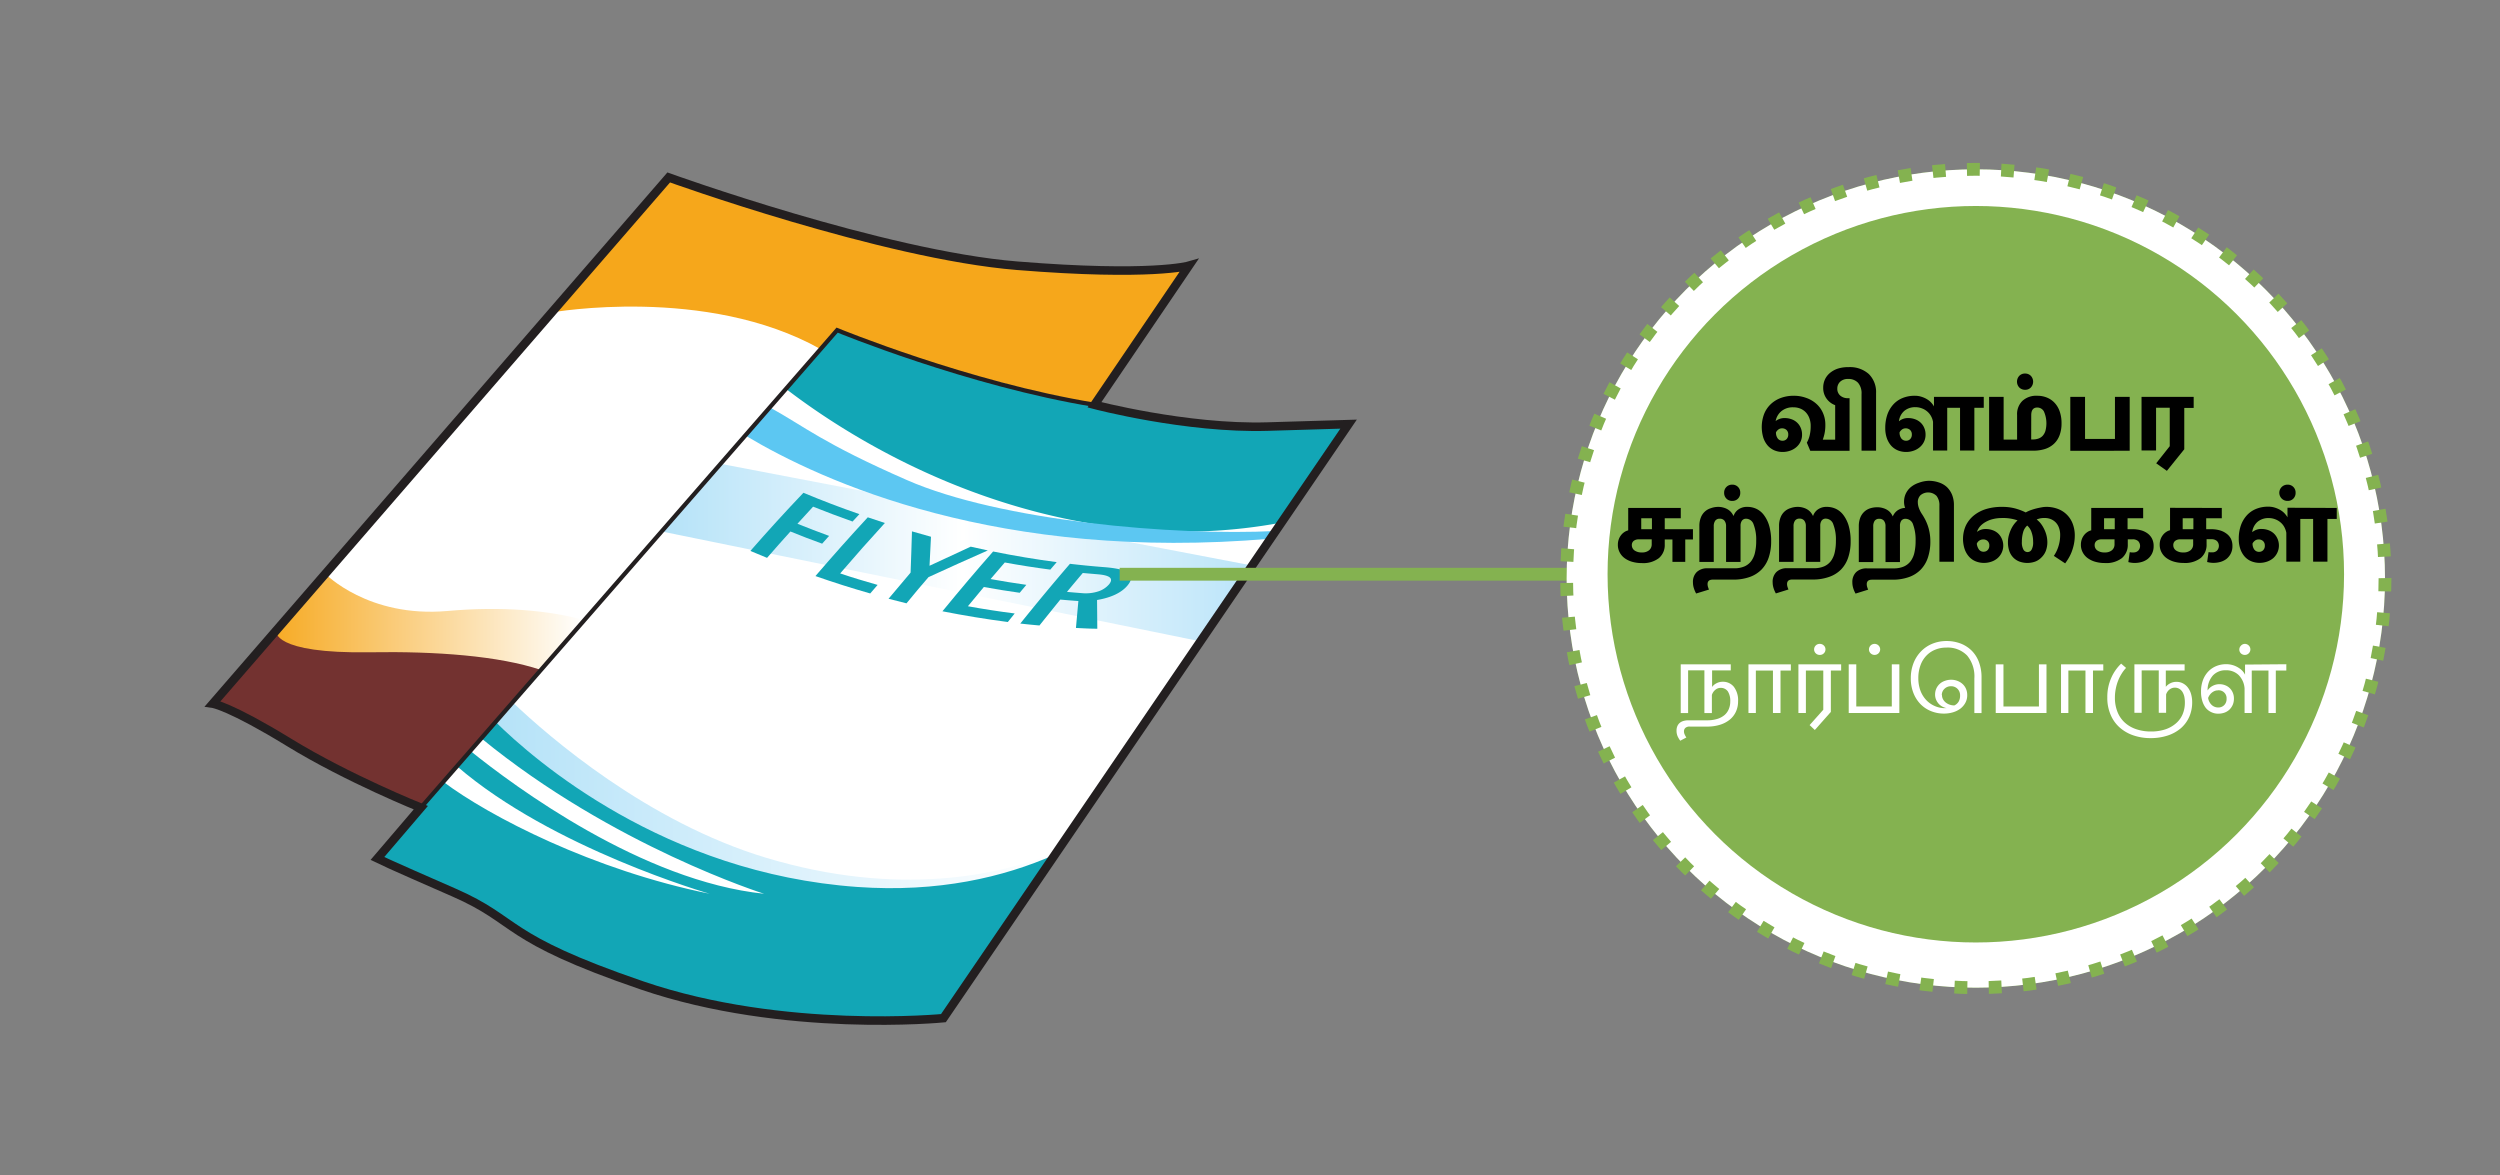
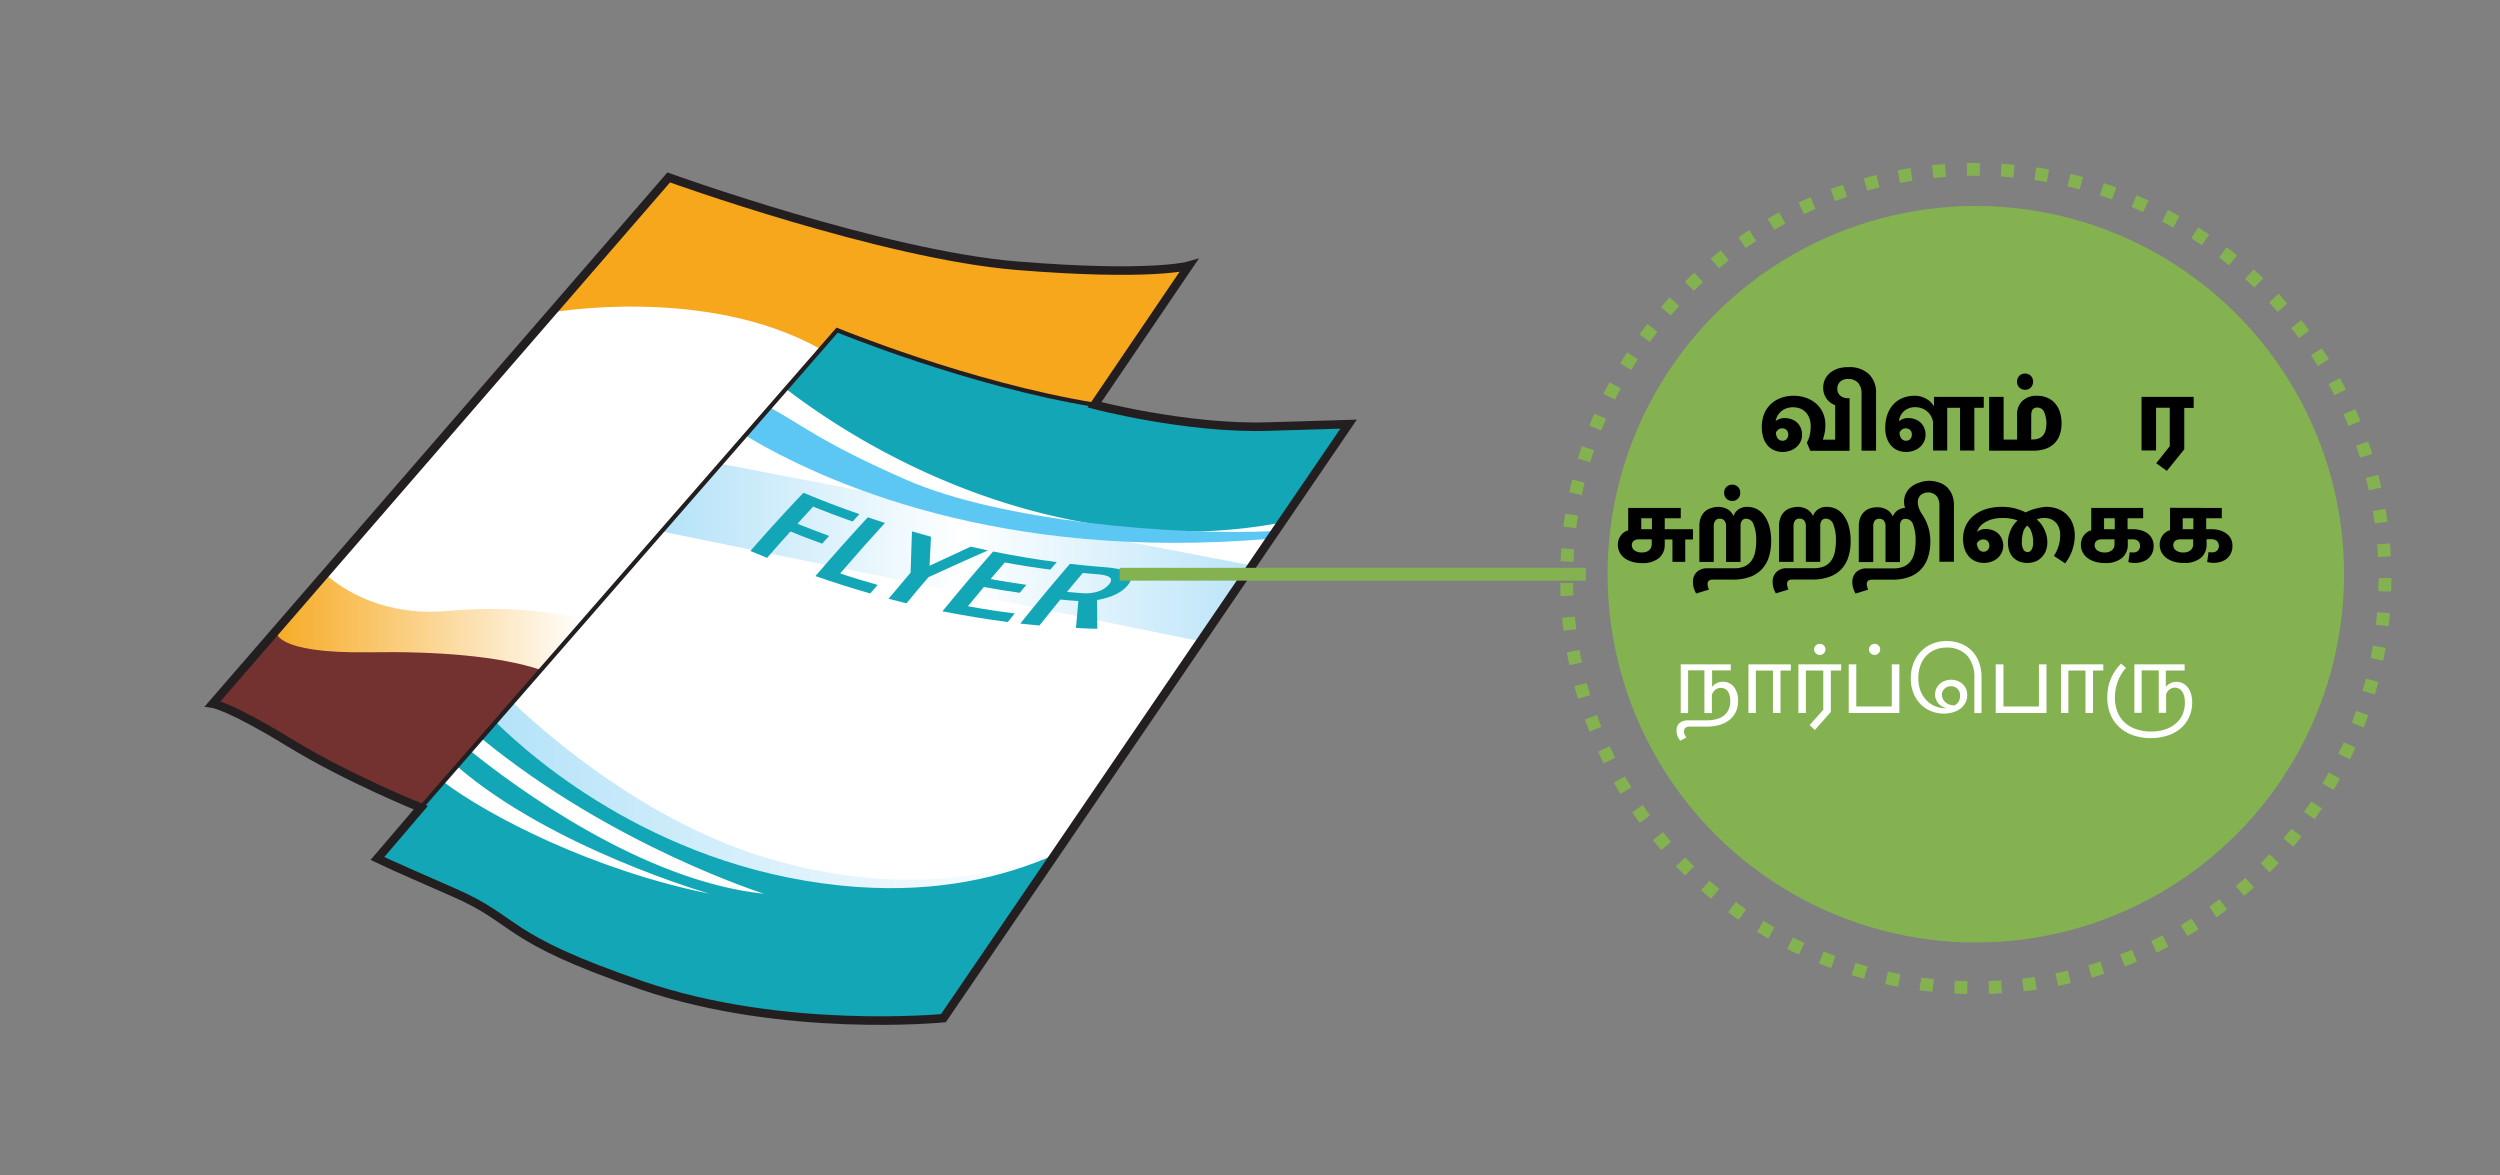
<svg xmlns="http://www.w3.org/2000/svg" viewBox="0 0 585 275">
  <rect x="0" y="0" width="585" height="275" fill="#808080" stroke="none" />
  <defs>
    <style>.cls-1{fill:#fff;}.cls-2{fill:url(#linear-gradient);}.cls-3{fill:url(#linear-gradient-2);}.cls-4{fill:#12a6b6;}.cls-5{fill:#5cc7f2;}.cls-6{fill:#f6a71b;}.cls-7{fill:url(#linear-gradient-3);}.cls-8{fill:#733230;}.cls-10,.cls-11,.cls-13,.cls-9{fill:none;stroke-miterlimit:10;}.cls-10,.cls-9{stroke:#231f20;}.cls-9{stroke-width:2px;}.cls-11,.cls-13{stroke:#84b250;stroke-width:3px;}.cls-12{fill:#84b250;}.cls-13{stroke-dasharray:3.01 5.01;}</style>
    <linearGradient id="linear-gradient" x1="154.8" y1="129.3" x2="292.97" y2="129.3" gradientUnits="userSpaceOnUse">
      <stop offset="0" stop-color="#b4e2f8" />
      <stop offset="0.51" stop-color="#fff" />
      <stop offset="1" stop-color="#bae4f9" />
    </linearGradient>
    <linearGradient id="linear-gradient-2" x1="113.79" y1="187.45" x2="247.24" y2="187.45" gradientUnits="userSpaceOnUse">
      <stop offset="0" stop-color="#b4e2f8" />
      <stop offset="1" stop-color="#fff" />
    </linearGradient>
    <linearGradient id="linear-gradient-3" x1="61.06" y1="148.69" x2="136.65" y2="148.69" gradientUnits="userSpaceOnUse">
      <stop offset="0" stop-color="#f6a71b" />
      <stop offset="1" stop-color="#fff" />
    </linearGradient>
  </defs>
  <title>2.component 54</title>
  <g id="B:_51_52_53_54_55_56" data-name="B: 51,52,53,54,55,56">
    <g id="_54_flyers" data-name="54 flyers">
      <path class="cls-1" d="M195.89,77.25s20.74,9.09,50.68,15.67c10.45,2.29,31,7.46,50,6.9l19-.57-94.81,139s-37.36,3.68-70.47-7.64-28.59-15-44.15-21.79-17.83-7.93-17.83-7.93L98.47,189Z" />
      <polygon class="cls-2" points="154.8 124.36 280.86 150.07 292.96 132.33 168.61 108.53 154.8 124.36" />
      <path class="cls-3" d="M174.42,204.82c21.76,7.67,52.72,5.85,66,4.58l6.86-10.05c-13.22,5.53-37.17,10.65-68,1.37-27.79-8.37-50.69-28.17-59.32-36.38l-6.15,7C124.34,181.73,149.75,196.11,174.42,204.82Z" />
      <path class="cls-4" d="M200.64,207.55c-45.17-3.2-75.55-29.61-84.69-38.63l-3.34,3.83C143.4,198,178.8,209.14,178.8,209.14c-28.52-2.95-58.39-25.1-68.76-33.45l-3.13,3.59c22.36,19.32,59.15,29.86,59.15,29.86-27.17-5.5-51.59-18.11-62.33-26.21l-5.26,6L88.28,200.85s2.26,1.13,17.83,7.93,11,10.47,44.15,21.79,70.47,7.64,70.47,7.64L246.79,200C234.86,205.28,219.55,208.89,200.64,207.55Z" />
      <path class="cls-4" d="M296.57,99.82c-19,.56-39.55-4.61-50-6.9-29.94-6.58-50.68-15.67-50.68-15.67L183.93,91c12.39,9.52,41.26,28.46,79.49,32.64a123.42,123.42,0,0,0,36.42-1.35l15.7-23Z" />
      <path class="cls-5" d="M212.23,112.34c-19.76-8.65-23.89-12.49-32.07-17l-5.74,6.57c18.07,10.84,59.46,29.61,122.87,24.14l1.22-1.8C274.68,125.47,234,121.88,212.23,112.34Z" />
      <path class="cls-1" d="M156.48,41.52S206.58,59.63,238,62.18s40.19,0,40.19,0L256.1,94.72s-34.49-7-60.21-17.47L98.47,189s-17-6.8-30.85-15.29-17.83-9.05-17.83-9.05Z" />
      <path class="cls-6" d="M278.18,62.18s-8.78,2.54-40.19,0-81.51-20.66-81.51-20.66L129.11,73.11s36.16-6.43,62.9,8.58l3.88-4.44c25.72,10.47,60.21,17.47,60.21,17.47Z" />
      <path class="cls-7" d="M76.13,134.27s10,10.34,28.57,8.7c12.69-1.13,23.74-.17,32,2.14-.1.18-15.63,18-15.63,18l-60-11.47Z" />
      <path class="cls-8" d="M86.61,152.63c-23.1.37-22-5-22-5l-14.77,17s4,.56,17.83,9.05S98.47,189,98.47,189l28.11-32.24C116.71,153.47,102.12,152.38,86.61,152.63Z" />
      <path class="cls-9" d="M156.48,41.52S206.58,59.63,238,62.18s40.19,0,40.19,0L256.1,94.72s21.51,5.66,40.47,5.1l19-.57-94.81,139s-37.36,3.68-70.47-7.64-28.59-15-44.15-21.79-17.83-7.93-17.83-7.93L98.47,189s-17-6.8-30.85-15.29-17.83-9.05-17.83-9.05Z" />
      <path class="cls-10" d="M98.47,189,195.89,77.25S226.61,89.9,256.1,94.72" />
      <path class="cls-4" d="M188,115.31q6.54,2.73,13.1,5l-1.6,1.73q-4.62-1.64-9.24-3.48-1.83,2-3.66,4,3.7,1.49,7.41,2.84l-1.63,1.82c-2.47-.9-5-1.85-7.42-2.85-1.82,2-3.65,4.08-5.47,6.17l-3.9-1.62Q181.75,121.87,188,115.31Z" />
      <path class="cls-4" d="M203.06,121.05c1.33.46,2.67.9,4,1.33q-5.24,5.72-10.46,11.8c2.92,1,5.84,1.85,8.76,2.69l-1.73,2q-6.42-1.83-12.82-4.07Q196.93,127.68,203.06,121.05Z" />
-       <path class="cls-4" d="M213.4,124.34c1.48.44,3,.86,4.45,1.26-.12,2.26-.23,4.53-.34,6.79q4.81-2.26,9.64-4.47c1.34.31,2.68.6,4,.88q-6.94,3.06-13.88,6.25c-1.72,2-3.43,4-5.15,6.13-1.4-.34-2.8-.7-4.2-1.07q2.58-3.11,5.16-6.12C213.21,130.77,213.3,127.55,213.4,124.34Z" />
+       <path class="cls-4" d="M213.4,124.34c1.48.44,3,.86,4.45,1.26-.12,2.26-.23,4.53-.34,6.79q4.81-2.26,9.64-4.47c1.34.31,2.68.6,4,.88q-6.94,3.06-13.88,6.25c-1.72,2-3.43,4-5.15,6.13-1.4-.34-2.8-.7-4.2-1.07q2.58-3.11,5.16-6.12Z" />
      <path class="cls-4" d="M232.39,129.05q7.46,1.51,14.88,2.49l-1.5,1.75q-5.33-.69-10.65-1.67-1.67,1.92-3.33,3.88,4.19.76,8.37,1.35l-1.55,1.86c-2.8-.39-5.59-.84-8.39-1.35-1.24,1.48-2.49,3-3.73,4.5q5.47,1,10.95,1.69c-.54.66-1.08,1.33-1.61,2q-7.65-1-15.3-2.51Q226.47,135.78,232.39,129.05Z" />
      <path class="cls-4" d="M250.37,131.93q4,.47,8,.78c2.94.23,4.84.67,5.71,1.37s.79,1.67-.23,2.91c-1.37,1.66-3.76,2.84-7.14,3.41l.06,6.72c-1.66,0-3.33-.1-5-.18l.57-6.3c-1.41-.1-2.82-.21-4.23-.34q-2.43,3-4.88,6.06c-1.49-.13-3-.28-4.48-.45Q244.59,138.64,250.37,131.93Zm3,2.15c-1.23,1.46-2.47,2.93-3.7,4.42,1.14.11,2.28.2,3.42.29a9.57,9.57,0,0,0,3.93-.41,5.63,5.63,0,0,0,2.47-1.61c1.17-1.41.27-2.16-2.67-2.39Z" />
    </g>
    <line class="cls-11" x1="262" y1="134.37" x2="371.09" y2="134.37" />
-     <circle class="cls-12" cx="462.34" cy="135.37" r="95.75" />
-     <circle class="cls-1" cx="462.34" cy="135.37" r="95.75" />
    <circle class="cls-13" cx="462.34" cy="135.37" r="95.75" />
    <circle class="cls-12" cx="462.34" cy="134.37" r="86.17" />
  </g>
  <g id="all_text" data-name="all text">
    <path class="cls-1" d="M403.14,159.53a3.24,3.24,0,0,1,2.57,1.17,5.2,5.2,0,0,1,1,3.43,5.68,5.68,0,0,1-.5,2.39,5.22,5.22,0,0,1-1.41,1.85,6.82,6.82,0,0,1-2.27,1.21,9.78,9.78,0,0,1-3,.44h-4.1a1.45,1.45,0,0,0-1.05.31,1.06,1.06,0,0,0-.33.81,1.7,1.7,0,0,0,.18.76,3.9,3.9,0,0,0,.38.67l-1.43.76a5.61,5.61,0,0,1-.6-1,3.24,3.24,0,0,1-.27-1.34,2.58,2.58,0,0,1,.24-1.18,2,2,0,0,1,.63-.75,2.6,2.6,0,0,1,.88-.39,4.29,4.29,0,0,1,1-.12h4.37a7.84,7.84,0,0,0,2.4-.32,4.81,4.81,0,0,0,1.71-.91,3.67,3.67,0,0,0,1-1.4,4.52,4.52,0,0,0,.34-1.78,4.09,4.09,0,0,0-.57-2.36,2,2,0,0,0-1.68-.82,1.91,1.91,0,0,0-1.23.45,2.49,2.49,0,0,0-.82,1.21v4.23h-1.75v-10h-3.81v10h-1.73V155.46H405v1.42h-4.37v3.87a2.67,2.67,0,0,1,1-.85A3.09,3.09,0,0,1,403.14,159.53Z" />
    <path class="cls-1" d="M419.06,155.46v1.45h-2.42v9.93h-1.77v-9.93h-4v9.93h-1.73V155.46Z" />
    <path class="cls-1" d="M430.83,155.46v1.45h-2.41v9.68l-3.75,4.23-1.22-1.15,3.2-3.59v-9.17h-4.07v9.93h-1.75V155.46Zm-5-4.79a1.3,1.3,0,0,1,.95.38,1.23,1.23,0,0,1,.38.91,1.22,1.22,0,0,1-.38.91,1.23,1.23,0,0,1-.9.38,1.3,1.3,0,0,1-1-.38,1.25,1.25,0,0,1-.38-.91,1.27,1.27,0,0,1,.38-.91A1.25,1.25,0,0,1,425.82,150.67Z" />
    <path class="cls-1" d="M434.37,155.46v9.86h8.31v-9.86h1.77v11.38H432.6V155.46Zm4.21-4.79a1.3,1.3,0,0,1,1,.38,1.27,1.27,0,0,1,.38.91,1.3,1.3,0,0,1-1.29,1.29,1.3,1.3,0,0,1-.95-.38,1.22,1.22,0,0,1-.38-.91,1.3,1.3,0,0,1,1.28-1.29Z" />
    <path class="cls-1" d="M455.42,150a9.2,9.2,0,0,1,3.46.62,7.52,7.52,0,0,1,2.6,1.74,7.43,7.43,0,0,1,1.63,2.68,10,10,0,0,1,.57,3.45v8.37H462v-8.12a7.62,7.62,0,0,0-1.69-5.34,6.3,6.3,0,0,0-4.91-1.86,6.56,6.56,0,0,0-2.56.49,5.82,5.82,0,0,0-2.06,1.39,6.24,6.24,0,0,0-1.38,2.24,8.54,8.54,0,0,0-.51,3.06,8.28,8.28,0,0,0,.47,2.83,6.62,6.62,0,0,0,1.33,2.21,6,6,0,0,0,2,1.43,5.85,5.85,0,0,0,2.49.52h.37a3.58,3.58,0,0,1-1-.34,3.13,3.13,0,0,1-.87-.66,3.25,3.25,0,0,1-.62-.95,3.06,3.06,0,0,1-.25-1.22,3.47,3.47,0,0,1,.29-1.42,3.35,3.35,0,0,1,2-1.8,4.14,4.14,0,0,1,1.48-.26,4,4,0,0,1,1.44.26,3.66,3.66,0,0,1,1.19.71,3.23,3.23,0,0,1,.82,1.13,3.57,3.57,0,0,1,.3,1.49,3.69,3.69,0,0,1-.45,1.84,4.32,4.32,0,0,1-1.19,1.36,5.46,5.46,0,0,1-1.73.84,7.32,7.32,0,0,1-2.06.29,7.92,7.92,0,0,1-3.05-.58,7.22,7.22,0,0,1-2.46-1.64,7.86,7.86,0,0,1-1.65-2.6,9.17,9.17,0,0,1-.61-3.44,9.57,9.57,0,0,1,.64-3.57,8.24,8.24,0,0,1,1.77-2.75,7.82,7.82,0,0,1,2.66-1.78A8.77,8.77,0,0,1,455.42,150Zm-1,12.63a2.09,2.09,0,0,0,.25,1,2.41,2.41,0,0,0,.65.77,3.21,3.21,0,0,0,.93.5,3.52,3.52,0,0,0,1.07.17,2.26,2.26,0,0,0,1-.89,2.73,2.73,0,0,0,.34-1.41,2.12,2.12,0,0,0-.61-1.59,2.07,2.07,0,0,0-1.51-.6,2.12,2.12,0,0,0-1.48.55A2,2,0,0,0,454.38,162.61Z" />
    <path class="cls-1" d="M468.81,155.46v9.86h8.3v-9.86h1.77v11.38H467V155.46Z" />
    <path class="cls-1" d="M492.17,155.46v1.45h-2.41v9.93H488v-9.93h-4v9.93h-1.72V155.46Z" />
    <path class="cls-1" d="M509.29,159.55a3.19,3.19,0,0,1,1.52.36,3.46,3.46,0,0,1,1.17,1,4.56,4.56,0,0,1,.73,1.5,6.93,6.93,0,0,1,.26,1.93,8.38,8.38,0,0,1-.68,3.39,7.68,7.68,0,0,1-1.93,2.64,9,9,0,0,1-3.08,1.73,12.68,12.68,0,0,1-4.09.62,12.22,12.22,0,0,1-4-.65,9.31,9.31,0,0,1-3.2-1.85,8.22,8.22,0,0,1-2.12-3,9.89,9.89,0,0,1-.76-4,11,11,0,0,1,.93-4.62,10.4,10.4,0,0,1,2.31-3.31l1.15,1a8.19,8.19,0,0,0-1,1.3,10.1,10.1,0,0,0-.84,1.64,10.56,10.56,0,0,0-.56,1.91,10.24,10.24,0,0,0-.21,2.07,8.81,8.81,0,0,0,.61,3.4,6.7,6.7,0,0,0,1.72,2.49,7.47,7.47,0,0,0,2.68,1.54,10.58,10.58,0,0,0,3.45.53,10.47,10.47,0,0,0,3.34-.5,7.36,7.36,0,0,0,2.49-1.41,5.81,5.81,0,0,0,1.56-2.14,6.92,6.92,0,0,0,.52-2.73,6.57,6.57,0,0,0-.13-1.37,3.68,3.68,0,0,0-.44-1.11,2.24,2.24,0,0,0-.74-.73,2.06,2.06,0,0,0-2.28.16,2.38,2.38,0,0,0-.8,1.16v4.3h-1.72v-9.93h-4v9.93h-1.7V155.46h11.75v1.45H506.8v3.81a2.91,2.91,0,0,1,1-.81A3.09,3.09,0,0,1,509.29,159.55Z" />
-     <path class="cls-1" d="M535,155.43v1.48h-2.46v9.93h-1.72v-9.93h-3.91v9.93h-1.68v-5.73a4.94,4.94,0,0,0-1.41-3.17,4.19,4.19,0,0,0-3-1.1,4,4,0,0,0-3,1.22,5.12,5.12,0,0,0-1.24,3.51,3,3,0,0,1,1.15-1.06,3.32,3.32,0,0,1,1.63-.41,3.58,3.58,0,0,1,1.36.26,3.11,3.11,0,0,1,1.07.7,3.16,3.16,0,0,1,.7,1.07,3.46,3.46,0,0,1,.25,1.33,3.71,3.71,0,0,1-.27,1.45,3.64,3.64,0,0,1-.76,1.12,3.35,3.35,0,0,1-1.16.72,4.24,4.24,0,0,1-1.49.25,3.62,3.62,0,0,1-1.64-.37,3.57,3.57,0,0,1-1.28-1,5,5,0,0,1-.81-1.63,7.13,7.13,0,0,1-.29-2.13,7.59,7.59,0,0,1,.46-2.75,5.9,5.9,0,0,1,1.25-2,5.38,5.38,0,0,1,1.86-1.26,6.06,6.06,0,0,1,2.29-.44,5.33,5.33,0,0,1,2.83.78,4.4,4.4,0,0,1,1,.79,3.72,3.72,0,0,1,.61.89v-2.37Zm-16,6.12a2.07,2.07,0,0,0-.8.15,2.92,2.92,0,0,0-.65.4,2.74,2.74,0,0,0-.51.57,3.09,3.09,0,0,0-.34.65,2.8,2.8,0,0,0,.87,1.67,2.22,2.22,0,0,0,1.47.56,1.89,1.89,0,0,0,1.44-.57,2,2,0,0,0,.54-1.45,1.86,1.86,0,0,0-2-2Zm6.21-10.88a1.3,1.3,0,0,1,1,.38,1.27,1.27,0,0,1,.38.91,1.25,1.25,0,0,1-.38.91,1.24,1.24,0,0,1-.91.38,1.3,1.3,0,0,1-.95-.38A1.25,1.25,0,0,1,524,152a1.27,1.27,0,0,1,.38-.91A1.24,1.24,0,0,1,525.25,150.67Z" />
    <path d="M432.57,85.91a6.62,6.62,0,0,1,4.74,1.62A5.93,5.93,0,0,1,439,92v13.45h-3.4V92.21a3.75,3.75,0,0,0-.82-2.64,3,3,0,0,0-2.33-.89,2.55,2.55,0,0,0-1.86.65,2.17,2.17,0,0,0-.66,1.6,2.07,2.07,0,0,0,.68,1.63,2.62,2.62,0,0,0,1.74.62h.45v12.3h-9.2l-.8-1.9a6.26,6.26,0,0,0,.66-1.68,9.09,9.09,0,0,0,.24-2.22,5,5,0,0,0-.29-1.77,4,4,0,0,0-.82-1.39,3.66,3.66,0,0,0-1.29-.9,4.28,4.28,0,0,0-1.67-.31,4.18,4.18,0,0,0-2.78.9,3.91,3.91,0,0,0-1.35,2.32,3.31,3.31,0,0,1,2.15-.7,4.58,4.58,0,0,1,1.59.28,3.7,3.7,0,0,1,1.27.77,3.53,3.53,0,0,1,.85,1.22,3.84,3.84,0,0,1,.32,1.58,3.73,3.73,0,0,1-.37,1.7,3.84,3.84,0,0,1-1,1.28,4.41,4.41,0,0,1-1.44.81,5.22,5.22,0,0,1-1.72.29,4.92,4.92,0,0,1-2-.4,4.4,4.4,0,0,1-1.55-1.15,5.3,5.3,0,0,1-1-1.84,8.71,8.71,0,0,1,.2-5.49,6.45,6.45,0,0,1,1.55-2.3,6.9,6.9,0,0,1,2.37-1.46,8.59,8.59,0,0,1,3-.51,8.31,8.31,0,0,1,2.91.49A7,7,0,0,1,425,94.47a6.16,6.16,0,0,1,1.56,2.14,6.67,6.67,0,0,1,.57,2.8,9.45,9.45,0,0,1-.18,2,10.86,10.86,0,0,1-.42,1.48h2.9V94.81a4.27,4.27,0,0,1-2.05-1.58,4.2,4.2,0,0,1-.75-2.47,4.62,4.62,0,0,1,.42-2,4.4,4.4,0,0,1,1.21-1.53,5.62,5.62,0,0,1,1.88-1A7.92,7.92,0,0,1,432.57,85.91ZM417,100.23a1.4,1.4,0,0,0-.82.25,2.09,2.09,0,0,0-.6.68,2.28,2.28,0,0,0,.41,1.44,1.36,1.36,0,0,0,1.16.53,1.25,1.25,0,0,0,.91-.38,1.45,1.45,0,0,0,.39-1.07,1.39,1.39,0,0,0-.41-1.07A1.5,1.5,0,0,0,417,100.23Z" />
    <path d="M464.2,92.86v2.57H462v10h-3.35v-10h-3v10h-3.32V98.71a4.27,4.27,0,0,0-.48-1.35,3.78,3.78,0,0,0-.9-1.09,4,4,0,0,0-1.25-.72,4.16,4.16,0,0,0-1.5-.27,3.92,3.92,0,0,0-2.56.84,3.78,3.78,0,0,0-1.29,2.46,3.21,3.21,0,0,1,2.2-.75,4.58,4.58,0,0,1,1.59.28,3.7,3.7,0,0,1,1.27.77,3.53,3.53,0,0,1,.85,1.22,3.84,3.84,0,0,1,.32,1.58,3.73,3.73,0,0,1-.37,1.7,3.84,3.84,0,0,1-1,1.28,4.41,4.41,0,0,1-1.44.81,5.22,5.22,0,0,1-1.72.29,5.09,5.09,0,0,1-2-.39,4.32,4.32,0,0,1-1.55-1.12,5.38,5.38,0,0,1-1-1.78,7.1,7.1,0,0,1-.35-2.34,9.63,9.63,0,0,1,.47-3.06,7,7,0,0,1,1.38-2.39,6,6,0,0,1,2.17-1.53,7.39,7.39,0,0,1,2.9-.54,4.87,4.87,0,0,1,1.3.16,6.33,6.33,0,0,1,1.09.4,5.62,5.62,0,0,1,.85.51,4.61,4.61,0,0,1,.59.53c.13.15.25.29.36.44a3,3,0,0,1,.29.46V92.86Zm-18.28,7.37a1.42,1.42,0,0,0-.82.25,2.09,2.09,0,0,0-.6.68,2.28,2.28,0,0,0,.41,1.44,1.36,1.36,0,0,0,1.16.53,1.25,1.25,0,0,0,.91-.38,1.45,1.45,0,0,0,.39-1.07,1.39,1.39,0,0,0-.41-1.07A1.5,1.5,0,0,0,445.92,100.23Z" />
    <path d="M468.85,92.86v10H472V97.11a4.31,4.31,0,0,1,1.25-3.31,4.76,4.76,0,0,1,3.45-1.19,5.82,5.82,0,0,1,2.32.44,5,5,0,0,1,1.8,1.26,5.64,5.64,0,0,1,1.16,2,8.24,8.24,0,0,1,.42,2.73,7.75,7.75,0,0,1-.48,2.86,5.2,5.2,0,0,1-1.35,2,5.58,5.58,0,0,1-2.09,1.18,9.1,9.1,0,0,1-2.71.38H465.45V92.86Zm5-5.45a1.83,1.83,0,0,1,1.37.54,2,2,0,0,1,0,2.72,1.76,1.76,0,0,1-1.32.54,1.88,1.88,0,0,1-1.39-.54,2,2,0,0,1,0-2.72A1.81,1.81,0,0,1,473.9,87.41Zm1.45,15.42h.4a3.68,3.68,0,0,0,1.27-.2,2.47,2.47,0,0,0,1-.63,3.13,3.13,0,0,0,.65-1.14,6.88,6.88,0,0,0-.35-4.59,1.77,1.77,0,0,0-1.54-.91c-.95,0-1.42.6-1.42,1.8Z" />
-     <path d="M487.9,92.86v9.85h7V92.86h3.45v12.62H484.45V92.86Z" />
    <path d="M513.32,92.86v2.6h-2.2v9.67l-4.07,5.05-2.5-1.77,3.17-4v-9h-3.2v10h-3.4V92.86Z" />
    <path d="M393.3,118.86v2.42h-3.75v2.55h6.6v2.4h-1.8v5.25h-3v-5.25h-1.8v1.13a4,4,0,0,1-1.37,3.24,6,6,0,0,1-4,1.16,8,8,0,0,1-2.25-.3,5.56,5.56,0,0,1-1.78-.86,3.9,3.9,0,0,1-1.16-1.37,3.72,3.72,0,0,1-.41-1.77,3.6,3.6,0,0,1,.21-1.25,3.44,3.44,0,0,1,.55-1,3.24,3.24,0,0,1,.77-.71,2.66,2.66,0,0,1,.89-.39v-5.25Zm-9.83,7.35a1.84,1.84,0,0,0-1.19.36,1.24,1.24,0,0,0-.43,1,1.5,1.5,0,0,0,.62,1.23,2.82,2.82,0,0,0,1.75.47,2.47,2.47,0,0,0,1.68-.52,1.77,1.77,0,0,0,.6-1.4v-1.15Zm.58-2.38h2.5v-2.55h-2.5Z" />
    <path d="M402,118.61a4.47,4.47,0,0,1,1.36.19,3.83,3.83,0,0,1,1.06.48,3.11,3.11,0,0,1,.75.69,3.88,3.88,0,0,1,.48.79,3,3,0,0,1,1.08-1.51,3.44,3.44,0,0,1,2.19-.64,4.92,4.92,0,0,1,2.1.47,4.74,4.74,0,0,1,1.76,1.48,7.73,7.73,0,0,1,1.22,2.51,12.7,12.7,0,0,1,.45,3.59,11.66,11.66,0,0,1-.57,3.79,7.41,7.41,0,0,1-1.67,2.81,7.24,7.24,0,0,1-2.79,1.76,11.33,11.33,0,0,1-3.9.61h-4.72q-1.23,0-1.23,1.05a2.27,2.27,0,0,0,.09.62,6,6,0,0,0,.24.66l-3,.92a6.3,6.3,0,0,1-.53-1.22,4.54,4.54,0,0,1-.22-1.4,3.18,3.18,0,0,1,.9-2.41,3.48,3.48,0,0,1,2.52-.87h6.2a5.91,5.91,0,0,0,2.46-.45,4,4,0,0,0,1.59-1.28,5.37,5.37,0,0,0,.86-2,11.81,11.81,0,0,0,.27-2.65,9.89,9.89,0,0,0-.6-3.86,1.89,1.89,0,0,0-1.73-1.36,1.17,1.17,0,0,0-1,.45,2,2,0,0,0-.33,1.22v8.45H403.9v-8.4a2,2,0,0,0-.38-1.26,1.32,1.32,0,0,0-1.1-.46,1.22,1.22,0,0,0-1.06.47,2.16,2.16,0,0,0-.34,1.28v8.37h-3.37v-8.4a5.27,5.27,0,0,1,.35-2,3.6,3.6,0,0,1,2.3-2.17A5.19,5.19,0,0,1,402,118.61Zm3.32-5.2a1.82,1.82,0,0,1,1.9,1.9,1.86,1.86,0,0,1-.52,1.36,1.77,1.77,0,0,1-1.33.54,1.83,1.83,0,0,1-1.92-1.9,1.85,1.85,0,0,1,.53-1.36A1.82,1.82,0,0,1,405.27,113.41Z" />
    <path d="M420.6,118.61a4.47,4.47,0,0,1,1.36.19,3.83,3.83,0,0,1,1.06.48,3.11,3.11,0,0,1,.75.69,3.88,3.88,0,0,1,.48.79,3,3,0,0,1,1.08-1.51,3.44,3.44,0,0,1,2.19-.64,5,5,0,0,1,2.1.47,4.74,4.74,0,0,1,1.76,1.48,7.73,7.73,0,0,1,1.22,2.51,12.7,12.7,0,0,1,.45,3.59,11.66,11.66,0,0,1-.57,3.79,7.41,7.41,0,0,1-1.67,2.81A7.24,7.24,0,0,1,428,135a11.33,11.33,0,0,1-3.9.61H419.4q-1.23,0-1.23,1.05a2.27,2.27,0,0,0,.09.62,6,6,0,0,0,.24.66l-2.95.92a6.3,6.3,0,0,1-.53-1.22,4.54,4.54,0,0,1-.22-1.4,3.18,3.18,0,0,1,.9-2.41,3.48,3.48,0,0,1,2.52-.87h6.2a5.91,5.91,0,0,0,2.46-.45,4,4,0,0,0,1.59-1.28,5.37,5.37,0,0,0,.86-2,11.81,11.81,0,0,0,.27-2.65,9.89,9.89,0,0,0-.6-3.86,1.89,1.89,0,0,0-1.73-1.36,1.16,1.16,0,0,0-1,.45,2,2,0,0,0-.33,1.22v8.45h-3.37v-8.4a2,2,0,0,0-.38-1.26,1.33,1.33,0,0,0-1.1-.46,1.22,1.22,0,0,0-1.06.47,2.16,2.16,0,0,0-.34,1.28v8.37H416.3v-8.4a5.27,5.27,0,0,1,.35-2,3.6,3.6,0,0,1,2.3-2.17A5.19,5.19,0,0,1,420.6,118.61Z" />
    <path d="M451.27,112.51a7.28,7.28,0,0,1,2.45.39A5.08,5.08,0,0,1,455.6,114a5.35,5.35,0,0,1,1.2,1.82,6.48,6.48,0,0,1,.42,2.41v13.22h-3.4v-13.1a3.52,3.52,0,0,0-.67-2.31,2.79,2.79,0,0,0-3.74-.17,2.24,2.24,0,0,0-.64,1.68,4.12,4.12,0,0,0,.23,1.27,6.61,6.61,0,0,0,.8,1.56c.25.38.48.79.71,1.22a12.36,12.36,0,0,1,.6,1.42,10.58,10.58,0,0,1,.42,1.66,10.81,10.81,0,0,1,.17,2,11.66,11.66,0,0,1-.57,3.79,7.41,7.41,0,0,1-1.67,2.81,7.24,7.24,0,0,1-2.79,1.76,11.33,11.33,0,0,1-3.9.61h-4.72q-1.23,0-1.23,1.05a2.27,2.27,0,0,0,.09.62,6,6,0,0,0,.24.66l-2.95.92a6.3,6.3,0,0,1-.53-1.22,4.54,4.54,0,0,1-.22-1.4,3.18,3.18,0,0,1,.9-2.41,3.48,3.48,0,0,1,2.52-.87h6.2a5.91,5.91,0,0,0,2.46-.45,4,4,0,0,0,1.59-1.28,5.37,5.37,0,0,0,.86-2,11.81,11.81,0,0,0,.27-2.65,10.34,10.34,0,0,0-.58-3.86,1.87,1.87,0,0,0-1.77-1.36,1.17,1.17,0,0,0-1,.45,2.1,2.1,0,0,0-.31,1.22v8.45h-3.38v-8.4a2,2,0,0,0-.37-1.26,1.33,1.33,0,0,0-1.1-.46,1.24,1.24,0,0,0-1.07.47,2.23,2.23,0,0,0-.33,1.28v8.37h-3.38v-8.4a5.46,5.46,0,0,1,.35-2,3.75,3.75,0,0,1,.94-1.38,3.63,3.63,0,0,1,1.36-.79,5.27,5.27,0,0,1,1.65-.25,4.43,4.43,0,0,1,1.36.19,3.9,3.9,0,0,1,1.07.48,3.11,3.11,0,0,1,.75.69,3.82,3.82,0,0,1,.47.79,3.22,3.22,0,0,1,1-1.33,3.36,3.36,0,0,1,1.89-.67,4,4,0,0,1-.25-1.48,4.4,4.4,0,0,1,.41-1.87,4.52,4.52,0,0,1,1.17-1.51,5.63,5.63,0,0,1,1.82-1A7.28,7.28,0,0,1,451.27,112.51Z" />
    <path d="M468.52,118.61a11.64,11.64,0,0,1,3,.36,13.48,13.48,0,0,1,2.5.94,7.74,7.74,0,0,1,1.19-.54,13.26,13.26,0,0,1,1.32-.4c.45-.11.86-.19,1.25-.26a5.77,5.77,0,0,1,1-.1,7.54,7.54,0,0,1,2.85.51,5.9,5.9,0,0,1,3.42,3.54,7.64,7.64,0,0,1,.45,2.65,10.18,10.18,0,0,1-.2,2,11.43,11.43,0,0,1-.51,1.77,9.3,9.3,0,0,1-.73,1.52,14.59,14.59,0,0,1-.81,1.23l-2.65-1.75a8.35,8.35,0,0,0,1.05-2.16,8.78,8.78,0,0,0,.43-2.79,4.68,4.68,0,0,0-.28-1.63,3.4,3.4,0,0,0-.75-1.24,3.44,3.44,0,0,0-1.15-.78,3.86,3.86,0,0,0-1.45-.27,4.88,4.88,0,0,0-1.09.1,4.77,4.77,0,0,0-.78.25,5.38,5.38,0,0,1,1,1,7.72,7.72,0,0,1,.78,1.3,7.58,7.58,0,0,1,.53,1.47,6.57,6.57,0,0,1,.19,1.51,5.68,5.68,0,0,1-.35,2.05,4.33,4.33,0,0,1-1,1.52,4,4,0,0,1-1.49,1,5.45,5.45,0,0,1-3.68,0,4,4,0,0,1-1.43-.92,4.17,4.17,0,0,1-.94-1.51,6.19,6.19,0,0,1-.33-2.11,6,6,0,0,1,.17-1.45,8.57,8.57,0,0,1,.48-1.4,6.63,6.63,0,0,1,.71-1.25,6.87,6.87,0,0,1,.89-1,10.15,10.15,0,0,0-3.68-.55,8.49,8.49,0,0,0-2.06.24,6.5,6.5,0,0,0-1.73.68,5,5,0,0,0-1.28,1,3.68,3.68,0,0,0-.75,1.33,3.21,3.21,0,0,1,2.1-.68,4.56,4.56,0,0,1,1.58.28,3.74,3.74,0,0,1,1.28.77,3.67,3.67,0,0,1,.85,1.22,3.92,3.92,0,0,1-1,4.56,4.26,4.26,0,0,1-1.43.81,5.28,5.28,0,0,1-1.73.29,5.07,5.07,0,0,1-2-.39,4.15,4.15,0,0,1-1.55-1.12,5.18,5.18,0,0,1-1-1.77A7.68,7.68,0,0,1,460,123a6.93,6.93,0,0,1,1.88-2.38,8.52,8.52,0,0,1,2.92-1.52A12.53,12.53,0,0,1,468.52,118.61Zm-4.47,7.62a1.6,1.6,0,0,0-1.48,1,3,3,0,0,0,.5,1.35,1.3,1.3,0,0,0,1.13.52,1.27,1.27,0,0,0,.91-.38,1.45,1.45,0,0,0,.39-1.07,1.36,1.36,0,0,0-.42-1.07A1.47,1.47,0,0,0,464.05,126.23Zm11.7.55a6.49,6.49,0,0,0-.38-2.28,3.54,3.54,0,0,0-1-1.52,3.12,3.12,0,0,0-.95,1.54,7.78,7.78,0,0,0-.3,2.26,3.43,3.43,0,0,0,.37,1.84,1.1,1.1,0,0,0,1,.56,1.06,1.06,0,0,0,.9-.56A3.41,3.41,0,0,0,475.75,126.78Z" />
    <path d="M501.5,118.86v2.42h-3.65v2.55H499a7.43,7.43,0,0,1,1.92.24,4.69,4.69,0,0,1,1.58.73,3.46,3.46,0,0,1,1.06,1.22,3.72,3.72,0,0,1,.39,1.76,3.8,3.8,0,0,1-.39,1.78,3.85,3.85,0,0,1-1,1.24,4.26,4.26,0,0,1-1.43.71,6,6,0,0,1-1.65.22,5.27,5.27,0,0,1-.76-.06,5.51,5.51,0,0,1-.69-.14l.33-2.32.41.06h.44a1.55,1.55,0,0,0,1.12-.4,1.63,1.63,0,0,0,0-2.25,1.9,1.9,0,0,0-1.33-.42h-1.1v1.15a4,4,0,0,1-1.37,3.24,6,6,0,0,1-4,1.16,8,8,0,0,1-2.25-.3,5.56,5.56,0,0,1-1.78-.86,3.9,3.9,0,0,1-1.16-1.37,3.72,3.72,0,0,1-.41-1.77,3.6,3.6,0,0,1,.21-1.25,3.44,3.44,0,0,1,.55-1,3.24,3.24,0,0,1,.77-.71,2.66,2.66,0,0,1,.89-.39v-5.25Zm-9.73,7.35a1.84,1.84,0,0,0-1.19.36,1.24,1.24,0,0,0-.43,1,1.47,1.47,0,0,0,.62,1.23,2.82,2.82,0,0,0,1.75.47,2.47,2.47,0,0,0,1.68-.52,1.77,1.77,0,0,0,.6-1.4v-1.15Zm.58-2.38h2.5v-2.55h-2.5Z" />
    <path d="M519.9,118.86v2.42h-3.65v2.55h1.15a7.43,7.43,0,0,1,1.92.24,4.69,4.69,0,0,1,1.58.73A3.46,3.46,0,0,1,522,126a3.72,3.72,0,0,1,.39,1.76,3.8,3.8,0,0,1-.39,1.78,3.85,3.85,0,0,1-1,1.24,4.26,4.26,0,0,1-1.43.71,6,6,0,0,1-1.65.22,5.27,5.27,0,0,1-.76-.06,5.51,5.51,0,0,1-.69-.14l.33-2.32.41.06h.44a1.55,1.55,0,0,0,1.12-.4,1.63,1.63,0,0,0,0-2.25,1.9,1.9,0,0,0-1.33-.42h-1.1v1.15a4,4,0,0,1-1.37,3.24,6,6,0,0,1-4,1.16,8,8,0,0,1-2.25-.3,5.56,5.56,0,0,1-1.78-.86,3.9,3.9,0,0,1-1.16-1.37,3.72,3.72,0,0,1-.41-1.77,3.6,3.6,0,0,1,.21-1.25,3.44,3.44,0,0,1,.55-1,3.24,3.24,0,0,1,.77-.71,2.66,2.66,0,0,1,.89-.39v-5.25Zm-9.73,7.35a1.82,1.82,0,0,0-1.19.36,1.24,1.24,0,0,0-.43,1,1.47,1.47,0,0,0,.62,1.23,2.82,2.82,0,0,0,1.75.47,2.47,2.47,0,0,0,1.68-.52,1.77,1.77,0,0,0,.6-1.4v-1.15Zm.58-2.38h2.5v-2.55h-2.5Z" />
-     <path d="M546.8,118.86v2.57h-2.18v10h-3.35v-10h-3v10H535v-6.77a4.53,4.53,0,0,0-.48-1.35,3.78,3.78,0,0,0-.9-1.09,4.08,4.08,0,0,0-1.25-.72,4.16,4.16,0,0,0-1.5-.27,3.92,3.92,0,0,0-2.56.84,3.78,3.78,0,0,0-1.29,2.46,3.21,3.21,0,0,1,2.2-.75,4.58,4.58,0,0,1,1.59.28,3.79,3.79,0,0,1,1.27.77,3.67,3.67,0,0,1,.85,1.22,3.95,3.95,0,0,1-1,4.56,4.41,4.41,0,0,1-1.44.81,5.22,5.22,0,0,1-1.72.29,5.09,5.09,0,0,1-2-.39,4.23,4.23,0,0,1-1.55-1.12,5.38,5.38,0,0,1-1-1.78,7.1,7.1,0,0,1-.35-2.34,9.35,9.35,0,0,1,.47-3.06,7,7,0,0,1,1.38-2.39,6,6,0,0,1,2.17-1.53,7.39,7.39,0,0,1,2.9-.54,4.87,4.87,0,0,1,1.3.16,6.33,6.33,0,0,1,1.09.4,5.62,5.62,0,0,1,.85.51,4.61,4.61,0,0,1,.59.53c.13.15.25.29.36.44a3,3,0,0,1,.29.46v-2.25Zm-18.28,7.37a1.4,1.4,0,0,0-.82.25,2.09,2.09,0,0,0-.6.68,2.28,2.28,0,0,0,.41,1.44,1.36,1.36,0,0,0,1.16.53,1.27,1.27,0,0,0,.91-.38,1.45,1.45,0,0,0,.39-1.07,1.39,1.39,0,0,0-.41-1.07A1.5,1.5,0,0,0,528.52,126.23Zm6.75-12.82a1.82,1.82,0,0,1,1.9,1.9,1.86,1.86,0,0,1-.52,1.36,1.79,1.79,0,0,1-1.33.54,1.88,1.88,0,0,1-1.39-.54,1.9,1.9,0,0,1,1.34-3.26Z" />
  </g>
</svg>